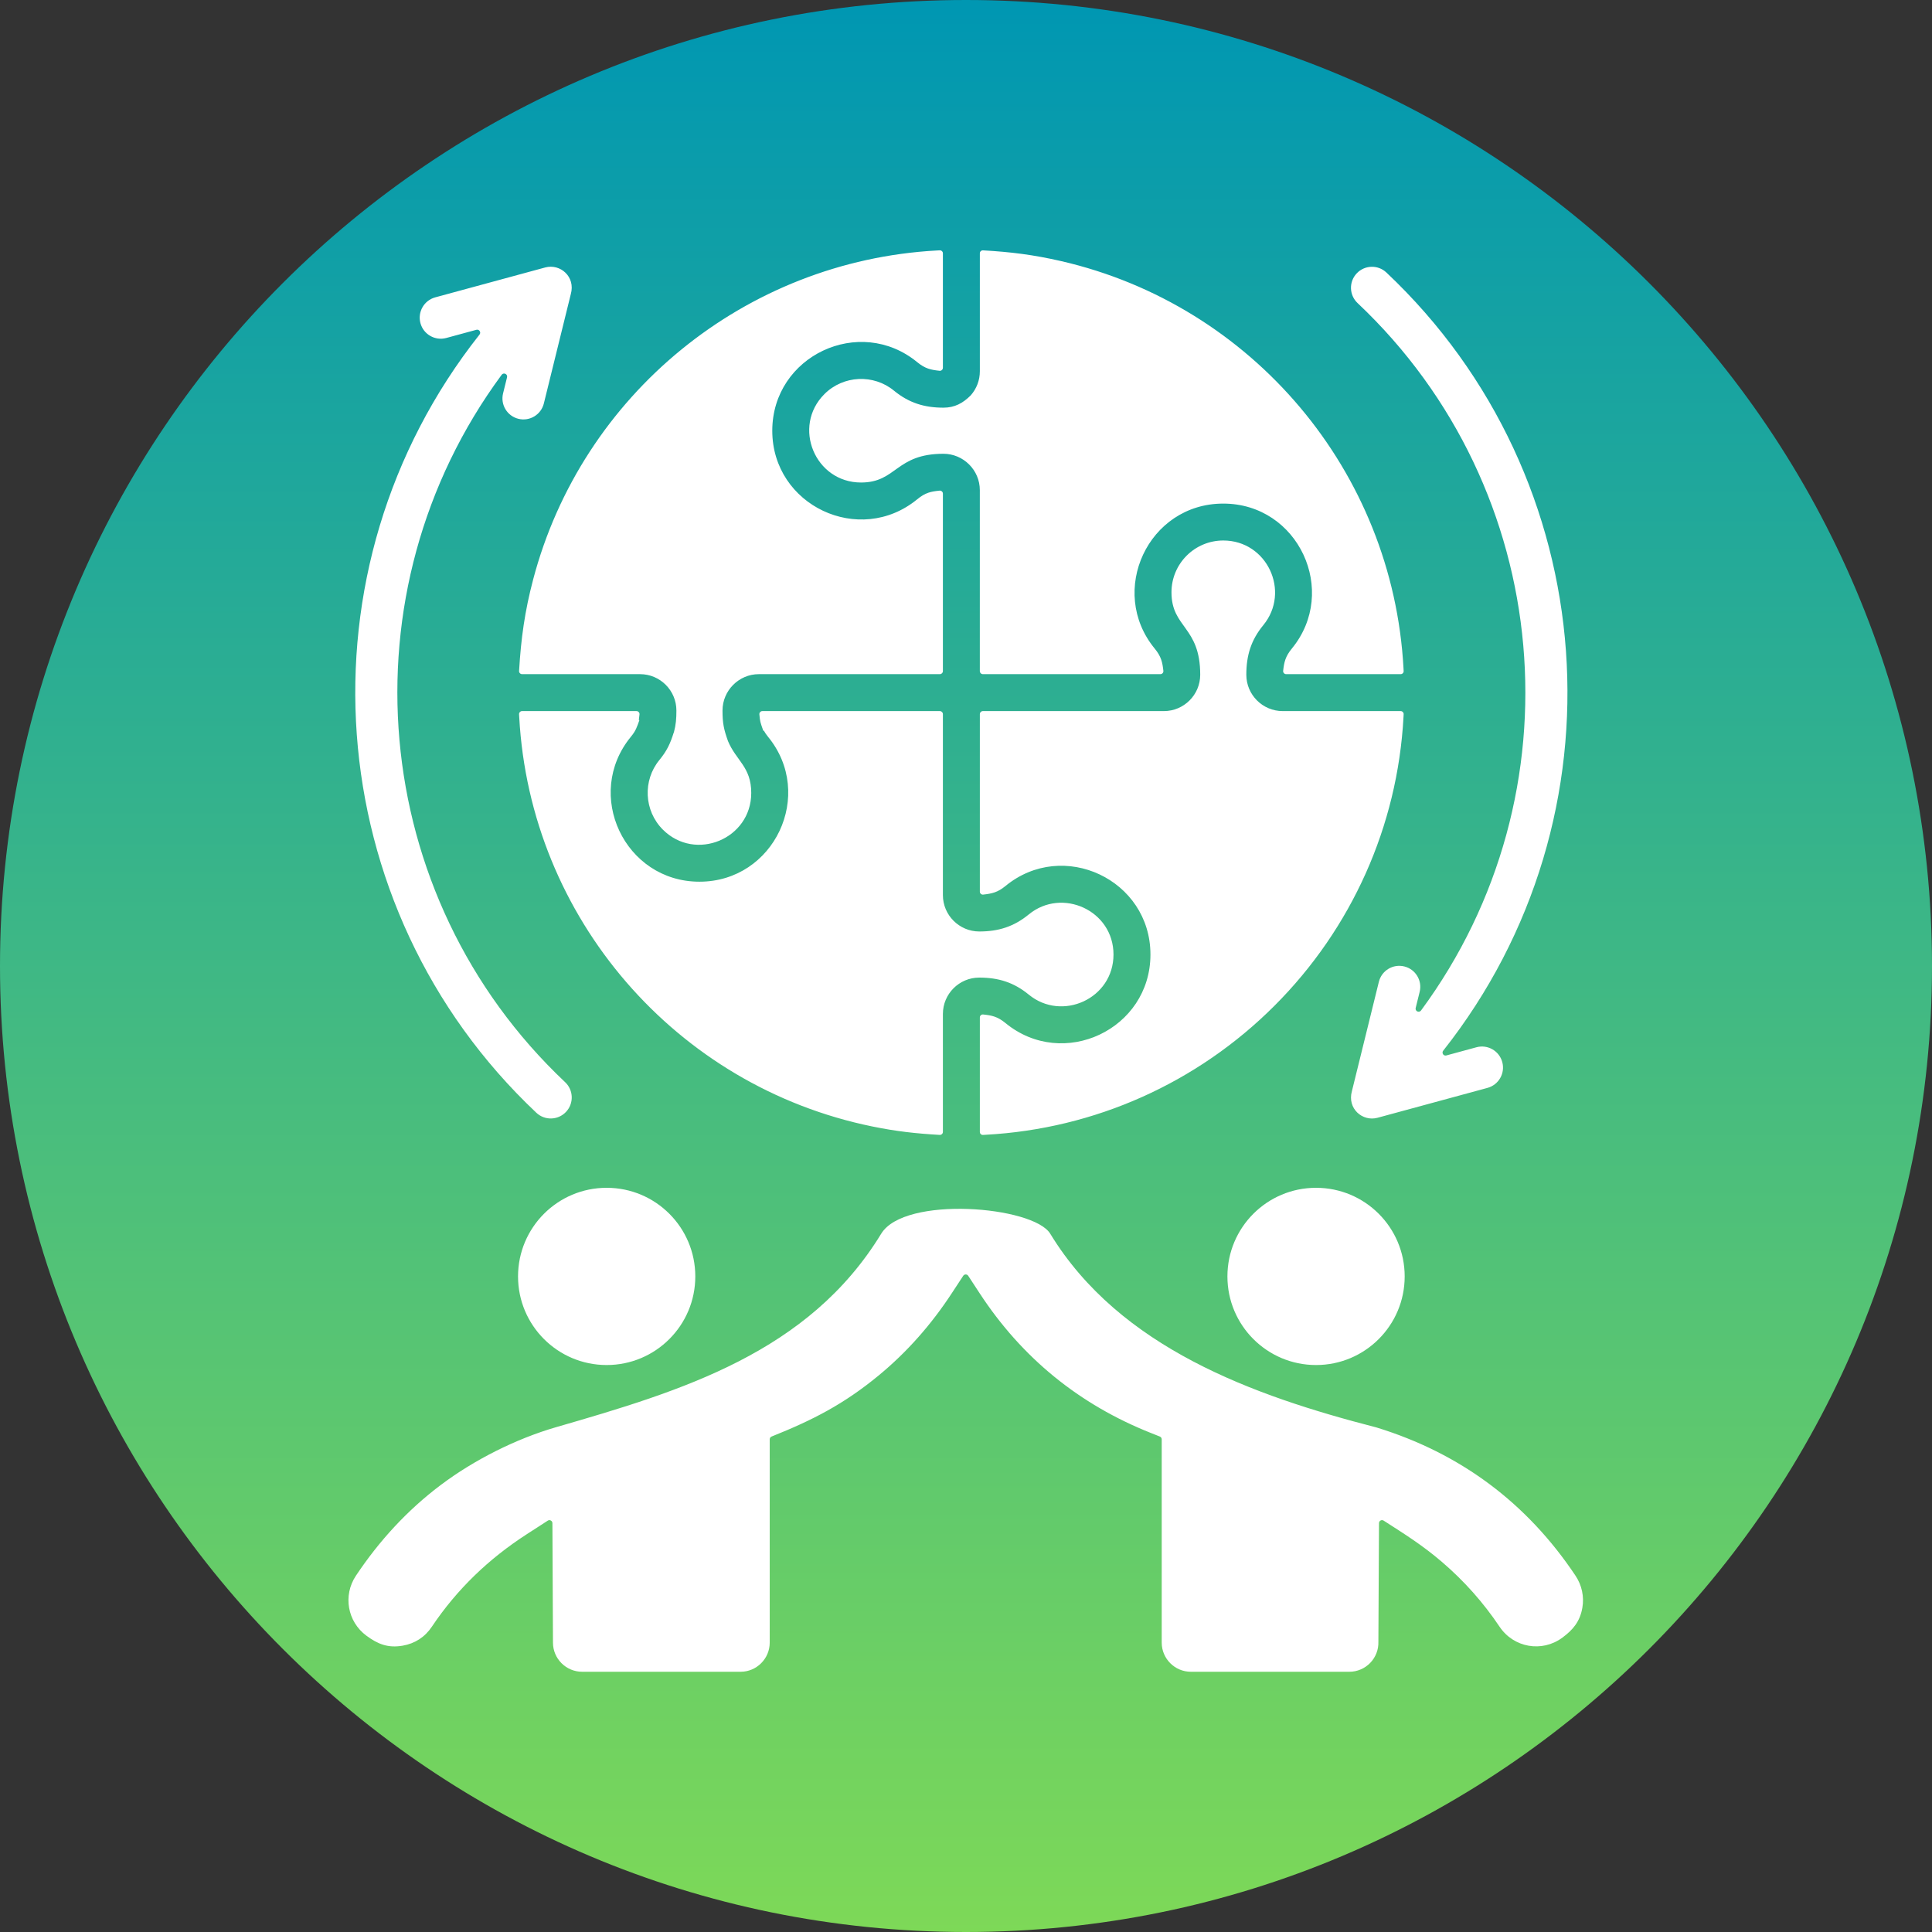
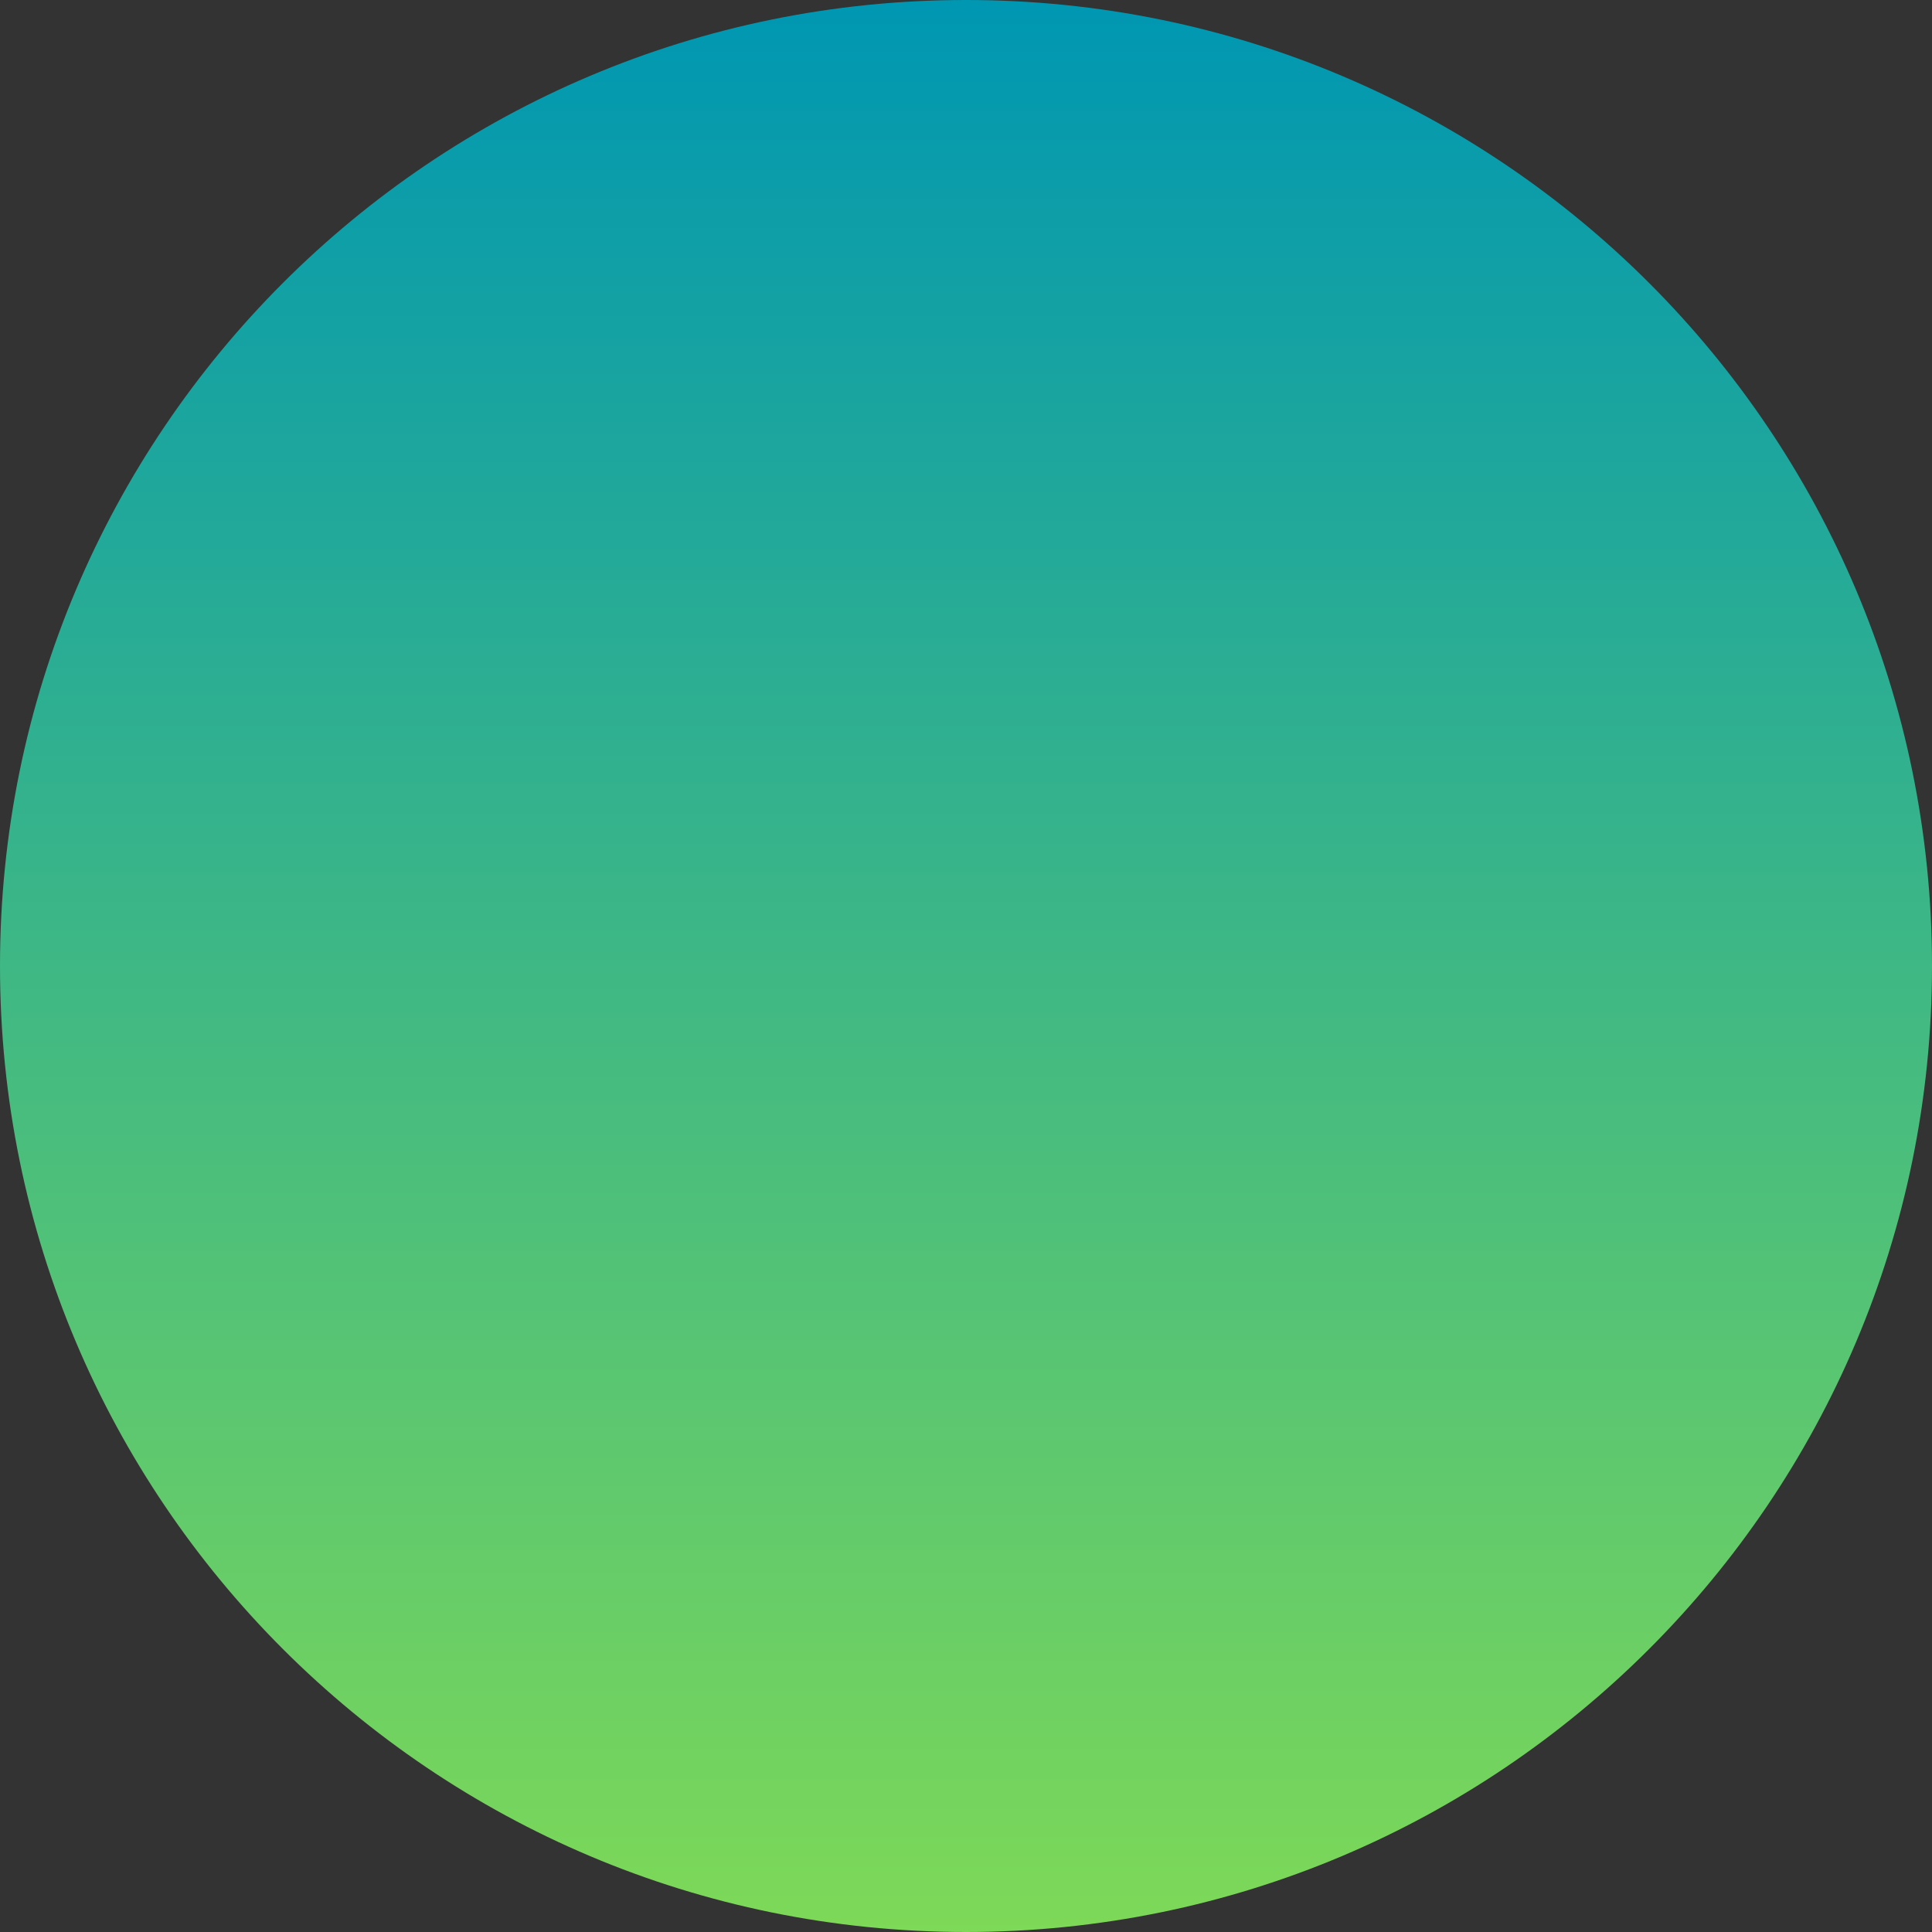
<svg xmlns="http://www.w3.org/2000/svg" width="500" viewBox="0 0 375 375" height="500" preserveAspectRatio="xMidYMid meet">
  <rect x="0" y="0" width="375" height="375" fill="#333333" stroke="none" />
  <defs>
    <clipPath id="a83a9b3f30">
      <path d="M 187.5 0 C 83.945 0 0 83.945 0 187.5 C 0 291.055 83.945 375 187.5 375 C 291.055 375 375 291.055 375 187.5 C 375 83.945 291.055 0 187.5 0 Z M 187.5 0 " clip-rule="nonzero" />
    </clipPath>
    <linearGradient x1="128" gradientTransform="matrix(1.465, 0, 0, 1.465, 0, 0)" y1="0" x2="128" gradientUnits="userSpaceOnUse" y2="256" id="bd958b4908">
      <stop stop-opacity="1" stop-color="rgb(0%, 59.2%, 69.8%)" offset="0" />
      <stop stop-opacity="1" stop-color="rgb(0.192%, 59.3%, 69.659%)" offset="0.008" />
      <stop stop-opacity="1" stop-color="rgb(0.577%, 59.502%, 69.38%)" offset="0.016" />
      <stop stop-opacity="1" stop-color="rgb(0.963%, 59.705%, 69.101%)" offset="0.023" />
      <stop stop-opacity="1" stop-color="rgb(1.349%, 59.908%, 68.822%)" offset="0.031" />
      <stop stop-opacity="1" stop-color="rgb(1.735%, 60.109%, 68.544%)" offset="0.039" />
      <stop stop-opacity="1" stop-color="rgb(2.121%, 60.312%, 68.265%)" offset="0.047" />
      <stop stop-opacity="1" stop-color="rgb(2.507%, 60.513%, 67.986%)" offset="0.055" />
      <stop stop-opacity="1" stop-color="rgb(2.893%, 60.716%, 67.706%)" offset="0.062" />
      <stop stop-opacity="1" stop-color="rgb(3.279%, 60.919%, 67.429%)" offset="0.07" />
      <stop stop-opacity="1" stop-color="rgb(3.665%, 61.121%, 67.149%)" offset="0.078" />
      <stop stop-opacity="1" stop-color="rgb(4.051%, 61.324%, 66.87%)" offset="0.086" />
      <stop stop-opacity="1" stop-color="rgb(4.437%, 61.525%, 66.591%)" offset="0.094" />
      <stop stop-opacity="1" stop-color="rgb(4.823%, 61.728%, 66.312%)" offset="0.102" />
      <stop stop-opacity="1" stop-color="rgb(5.209%, 61.931%, 66.034%)" offset="0.109" />
      <stop stop-opacity="1" stop-color="rgb(5.594%, 62.132%, 65.755%)" offset="0.117" />
      <stop stop-opacity="1" stop-color="rgb(5.98%, 62.335%, 65.475%)" offset="0.125" />
      <stop stop-opacity="1" stop-color="rgb(6.366%, 62.538%, 65.196%)" offset="0.133" />
      <stop stop-opacity="1" stop-color="rgb(6.752%, 62.74%, 64.919%)" offset="0.141" />
      <stop stop-opacity="1" stop-color="rgb(7.138%, 62.943%, 64.639%)" offset="0.148" />
      <stop stop-opacity="1" stop-color="rgb(7.524%, 63.144%, 64.36%)" offset="0.156" />
      <stop stop-opacity="1" stop-color="rgb(7.91%, 63.347%, 64.081%)" offset="0.164" />
      <stop stop-opacity="1" stop-color="rgb(8.296%, 63.55%, 63.802%)" offset="0.172" />
      <stop stop-opacity="1" stop-color="rgb(8.682%, 63.751%, 63.524%)" offset="0.18" />
      <stop stop-opacity="1" stop-color="rgb(9.068%, 63.954%, 63.245%)" offset="0.188" />
      <stop stop-opacity="1" stop-color="rgb(9.454%, 64.156%, 62.965%)" offset="0.195" />
      <stop stop-opacity="1" stop-color="rgb(9.84%, 64.359%, 62.686%)" offset="0.203" />
      <stop stop-opacity="1" stop-color="rgb(10.226%, 64.561%, 62.407%)" offset="0.211" />
      <stop stop-opacity="1" stop-color="rgb(10.612%, 64.763%, 62.129%)" offset="0.219" />
      <stop stop-opacity="1" stop-color="rgb(10.997%, 64.966%, 61.85%)" offset="0.227" />
      <stop stop-opacity="1" stop-color="rgb(11.383%, 65.167%, 61.571%)" offset="0.234" />
      <stop stop-opacity="1" stop-color="rgb(11.769%, 65.37%, 61.292%)" offset="0.242" />
      <stop stop-opacity="1" stop-color="rgb(12.155%, 65.573%, 61.014%)" offset="0.25" />
      <stop stop-opacity="1" stop-color="rgb(12.541%, 65.775%, 60.735%)" offset="0.258" />
      <stop stop-opacity="1" stop-color="rgb(12.927%, 65.977%, 60.455%)" offset="0.266" />
      <stop stop-opacity="1" stop-color="rgb(13.313%, 66.179%, 60.176%)" offset="0.273" />
      <stop stop-opacity="1" stop-color="rgb(13.699%, 66.382%, 59.897%)" offset="0.281" />
      <stop stop-opacity="1" stop-color="rgb(14.085%, 66.585%, 59.619%)" offset="0.289" />
      <stop stop-opacity="1" stop-color="rgb(14.471%, 66.786%, 59.34%)" offset="0.297" />
      <stop stop-opacity="1" stop-color="rgb(14.857%, 66.989%, 59.061%)" offset="0.305" />
      <stop stop-opacity="1" stop-color="rgb(15.244%, 67.192%, 58.781%)" offset="0.312" />
      <stop stop-opacity="1" stop-color="rgb(15.63%, 67.393%, 58.502%)" offset="0.32" />
      <stop stop-opacity="1" stop-color="rgb(16.016%, 67.596%, 58.224%)" offset="0.328" />
      <stop stop-opacity="1" stop-color="rgb(16.4%, 67.798%, 57.945%)" offset="0.336" />
      <stop stop-opacity="1" stop-color="rgb(16.786%, 68.001%, 57.666%)" offset="0.344" />
      <stop stop-opacity="1" stop-color="rgb(17.172%, 68.204%, 57.387%)" offset="0.352" />
      <stop stop-opacity="1" stop-color="rgb(17.558%, 68.405%, 57.109%)" offset="0.359" />
      <stop stop-opacity="1" stop-color="rgb(17.944%, 68.608%, 56.83%)" offset="0.367" />
      <stop stop-opacity="1" stop-color="rgb(18.33%, 68.81%, 56.551%)" offset="0.375" />
      <stop stop-opacity="1" stop-color="rgb(18.716%, 69.012%, 56.271%)" offset="0.383" />
      <stop stop-opacity="1" stop-color="rgb(19.102%, 69.215%, 55.992%)" offset="0.391" />
      <stop stop-opacity="1" stop-color="rgb(19.489%, 69.417%, 55.714%)" offset="0.398" />
      <stop stop-opacity="1" stop-color="rgb(19.875%, 69.62%, 55.435%)" offset="0.406" />
      <stop stop-opacity="1" stop-color="rgb(20.261%, 69.821%, 55.156%)" offset="0.414" />
      <stop stop-opacity="1" stop-color="rgb(20.647%, 70.024%, 54.877%)" offset="0.422" />
      <stop stop-opacity="1" stop-color="rgb(21.033%, 70.227%, 54.599%)" offset="0.43" />
      <stop stop-opacity="1" stop-color="rgb(21.419%, 70.428%, 54.32%)" offset="0.438" />
      <stop stop-opacity="1" stop-color="rgb(21.803%, 70.631%, 54.041%)" offset="0.445" />
      <stop stop-opacity="1" stop-color="rgb(22.189%, 70.833%, 53.761%)" offset="0.453" />
      <stop stop-opacity="1" stop-color="rgb(22.575%, 71.036%, 53.482%)" offset="0.461" />
      <stop stop-opacity="1" stop-color="rgb(22.961%, 71.239%, 53.204%)" offset="0.469" />
      <stop stop-opacity="1" stop-color="rgb(23.347%, 71.44%, 52.925%)" offset="0.477" />
      <stop stop-opacity="1" stop-color="rgb(23.734%, 71.643%, 52.646%)" offset="0.484" />
      <stop stop-opacity="1" stop-color="rgb(24.12%, 71.846%, 52.367%)" offset="0.492" />
      <stop stop-opacity="1" stop-color="rgb(24.506%, 72.047%, 52.087%)" offset="0.5" />
      <stop stop-opacity="1" stop-color="rgb(24.892%, 72.25%, 51.81%)" offset="0.508" />
      <stop stop-opacity="1" stop-color="rgb(25.278%, 72.452%, 51.53%)" offset="0.516" />
      <stop stop-opacity="1" stop-color="rgb(25.664%, 72.655%, 51.251%)" offset="0.523" />
      <stop stop-opacity="1" stop-color="rgb(26.05%, 72.858%, 50.972%)" offset="0.531" />
      <stop stop-opacity="1" stop-color="rgb(26.436%, 73.059%, 50.694%)" offset="0.539" />
      <stop stop-opacity="1" stop-color="rgb(26.822%, 73.262%, 50.415%)" offset="0.547" />
      <stop stop-opacity="1" stop-color="rgb(27.206%, 73.463%, 50.136%)" offset="0.555" />
      <stop stop-opacity="1" stop-color="rgb(27.592%, 73.666%, 49.857%)" offset="0.562" />
      <stop stop-opacity="1" stop-color="rgb(27.979%, 73.869%, 49.577%)" offset="0.57" />
      <stop stop-opacity="1" stop-color="rgb(28.365%, 74.071%, 49.3%)" offset="0.578" />
      <stop stop-opacity="1" stop-color="rgb(28.751%, 74.274%, 49.02%)" offset="0.586" />
      <stop stop-opacity="1" stop-color="rgb(29.137%, 74.475%, 48.741%)" offset="0.594" />
      <stop stop-opacity="1" stop-color="rgb(29.523%, 74.678%, 48.462%)" offset="0.602" />
      <stop stop-opacity="1" stop-color="rgb(29.909%, 74.881%, 48.183%)" offset="0.609" />
      <stop stop-opacity="1" stop-color="rgb(30.295%, 75.082%, 47.905%)" offset="0.617" />
      <stop stop-opacity="1" stop-color="rgb(30.681%, 75.285%, 47.626%)" offset="0.625" />
      <stop stop-opacity="1" stop-color="rgb(31.067%, 75.487%, 47.346%)" offset="0.633" />
      <stop stop-opacity="1" stop-color="rgb(31.453%, 75.69%, 47.067%)" offset="0.641" />
      <stop stop-opacity="1" stop-color="rgb(31.839%, 75.893%, 46.79%)" offset="0.648" />
      <stop stop-opacity="1" stop-color="rgb(32.225%, 76.094%, 46.51%)" offset="0.656" />
      <stop stop-opacity="1" stop-color="rgb(32.61%, 76.297%, 46.231%)" offset="0.664" />
      <stop stop-opacity="1" stop-color="rgb(32.996%, 76.498%, 45.952%)" offset="0.672" />
      <stop stop-opacity="1" stop-color="rgb(33.382%, 76.701%, 45.673%)" offset="0.68" />
      <stop stop-opacity="1" stop-color="rgb(33.768%, 76.904%, 45.395%)" offset="0.688" />
      <stop stop-opacity="1" stop-color="rgb(34.154%, 77.106%, 45.116%)" offset="0.695" />
      <stop stop-opacity="1" stop-color="rgb(34.54%, 77.309%, 44.836%)" offset="0.703" />
      <stop stop-opacity="1" stop-color="rgb(34.926%, 77.512%, 44.557%)" offset="0.711" />
      <stop stop-opacity="1" stop-color="rgb(35.312%, 77.713%, 44.279%)" offset="0.719" />
      <stop stop-opacity="1" stop-color="rgb(35.698%, 77.916%, 44%)" offset="0.727" />
      <stop stop-opacity="1" stop-color="rgb(36.084%, 78.117%, 43.721%)" offset="0.734" />
      <stop stop-opacity="1" stop-color="rgb(36.47%, 78.32%, 43.442%)" offset="0.742" />
      <stop stop-opacity="1" stop-color="rgb(36.856%, 78.523%, 43.163%)" offset="0.75" />
      <stop stop-opacity="1" stop-color="rgb(37.242%, 78.725%, 42.885%)" offset="0.758" />
      <stop stop-opacity="1" stop-color="rgb(37.628%, 78.928%, 42.606%)" offset="0.766" />
      <stop stop-opacity="1" stop-color="rgb(38.013%, 79.129%, 42.326%)" offset="0.773" />
      <stop stop-opacity="1" stop-color="rgb(38.399%, 79.332%, 42.047%)" offset="0.781" />
      <stop stop-opacity="1" stop-color="rgb(38.785%, 79.535%, 41.768%)" offset="0.789" />
      <stop stop-opacity="1" stop-color="rgb(39.171%, 79.736%, 41.49%)" offset="0.797" />
      <stop stop-opacity="1" stop-color="rgb(39.557%, 79.939%, 41.211%)" offset="0.805" />
      <stop stop-opacity="1" stop-color="rgb(39.943%, 80.141%, 40.932%)" offset="0.812" />
      <stop stop-opacity="1" stop-color="rgb(40.329%, 80.344%, 40.652%)" offset="0.82" />
      <stop stop-opacity="1" stop-color="rgb(40.715%, 80.547%, 40.375%)" offset="0.828" />
      <stop stop-opacity="1" stop-color="rgb(41.101%, 80.748%, 40.096%)" offset="0.836" />
      <stop stop-opacity="1" stop-color="rgb(41.487%, 80.951%, 39.816%)" offset="0.844" />
      <stop stop-opacity="1" stop-color="rgb(41.873%, 81.152%, 39.537%)" offset="0.852" />
      <stop stop-opacity="1" stop-color="rgb(42.259%, 81.355%, 39.258%)" offset="0.859" />
      <stop stop-opacity="1" stop-color="rgb(42.645%, 81.558%, 38.98%)" offset="0.867" />
      <stop stop-opacity="1" stop-color="rgb(43.031%, 81.76%, 38.701%)" offset="0.875" />
      <stop stop-opacity="1" stop-color="rgb(43.416%, 81.963%, 38.422%)" offset="0.883" />
      <stop stop-opacity="1" stop-color="rgb(43.802%, 82.166%, 38.142%)" offset="0.891" />
      <stop stop-opacity="1" stop-color="rgb(44.188%, 82.367%, 37.863%)" offset="0.898" />
      <stop stop-opacity="1" stop-color="rgb(44.574%, 82.57%, 37.585%)" offset="0.906" />
      <stop stop-opacity="1" stop-color="rgb(44.96%, 82.771%, 37.306%)" offset="0.914" />
      <stop stop-opacity="1" stop-color="rgb(45.346%, 82.974%, 37.027%)" offset="0.922" />
      <stop stop-opacity="1" stop-color="rgb(45.732%, 83.177%, 36.748%)" offset="0.93" />
      <stop stop-opacity="1" stop-color="rgb(46.118%, 83.379%, 36.47%)" offset="0.938" />
      <stop stop-opacity="1" stop-color="rgb(46.504%, 83.582%, 36.191%)" offset="0.945" />
      <stop stop-opacity="1" stop-color="rgb(46.89%, 83.783%, 35.912%)" offset="0.953" />
      <stop stop-opacity="1" stop-color="rgb(47.276%, 83.986%, 35.632%)" offset="0.961" />
      <stop stop-opacity="1" stop-color="rgb(47.662%, 84.189%, 35.353%)" offset="0.969" />
      <stop stop-opacity="1" stop-color="rgb(48.048%, 84.39%, 35.075%)" offset="0.977" />
      <stop stop-opacity="1" stop-color="rgb(48.433%, 84.593%, 34.796%)" offset="0.984" />
      <stop stop-opacity="1" stop-color="rgb(48.819%, 84.795%, 34.517%)" offset="0.992" />
      <stop stop-opacity="1" stop-color="rgb(49.205%, 84.998%, 34.238%)" offset="1" />
    </linearGradient>
    <clipPath id="0b0ef08176">
-       <path d="M 67 48.574 L 308 48.574 L 308 324.574 L 67 324.574 Z M 67 48.574 " clip-rule="nonzero" />
-     </clipPath>
+       </clipPath>
  </defs>
  <g clip-path="url(#a83a9b3f30)">
    <rect x="-37.5" fill="url(#bd958b4908)" width="450" y="-37.5" height="450" />
  </g>
  <g clip-path="url(#0b0ef08176)">
    <path fill="#ffffff" d="M 117.754 230.551 C 127.254 230.551 134.957 238.25 134.957 247.754 C 134.957 257.254 127.254 264.953 117.754 264.953 C 108.254 264.953 100.551 257.254 100.551 247.754 C 100.555 238.25 108.254 230.551 117.754 230.551 Z M 203.848 239.461 C 200.586 234.117 175.586 232.012 171.043 239.461 C 156.973 262.527 132.379 269.953 107.973 277.004 C 100.156 279.262 92.004 283.371 85.5 288.273 C 79.023 293.156 73.578 299.105 69.082 305.848 C 66.535 309.664 67.43 314.77 71.121 317.488 C 73.332 319.121 75.301 319.922 78.172 319.422 C 80.551 319.008 82.473 317.754 83.816 315.75 C 88.727 308.43 94.891 302.539 102.266 297.777 L 106.324 295.156 C 106.508 295.035 106.727 295.027 106.918 295.133 C 107.109 295.238 107.223 295.422 107.223 295.645 L 107.332 318.836 C 107.332 321.945 109.875 324.488 112.988 324.488 L 143.75 324.488 C 146.859 324.488 149.402 321.945 149.402 318.836 L 149.402 279.371 C 149.402 279.129 149.543 278.922 149.77 278.828 C 157.715 275.656 163.77 272.559 170.539 266.984 C 176.086 262.418 180.805 257.031 184.738 251.02 L 186.957 247.637 C 187.066 247.465 187.242 247.371 187.445 247.371 C 187.648 247.371 187.82 247.465 187.934 247.637 L 190.148 251.02 C 198.371 263.582 209.496 272.629 223.445 278.164 L 225.117 278.828 C 225.344 278.918 225.488 279.129 225.488 279.371 L 225.488 318.832 C 225.488 321.945 228.031 324.488 231.141 324.488 L 261.902 324.488 C 265.07 324.488 267.656 321.863 267.543 318.633 C 267.543 318.625 267.543 318.617 267.543 318.609 L 267.664 295.641 C 267.668 295.422 267.777 295.234 267.969 295.129 C 268.164 295.023 268.379 295.035 268.566 295.152 C 272.613 297.754 276.039 299.883 279.871 303.16 C 284.172 306.84 287.918 311.047 291.07 315.75 C 293.801 319.816 299.289 320.789 303.238 317.879 C 305.305 316.359 306.668 314.742 307.133 312.074 C 307.516 309.902 307.031 307.68 305.809 305.848 C 296.371 291.699 283.441 282.066 267.176 277.07 C 267.168 277.066 267.16 277.066 267.152 277.062 C 243.246 270.91 217.355 261.602 203.848 239.461 Z M 123.996 139.75 L 124.105 139.785 C 123.633 141.102 123.422 141.832 122.465 142.992 C 113.262 154.191 121.234 171.137 135.766 171.137 C 150.289 171.137 158.27 154.199 149.062 142.992 C 148.758 142.621 148.484 142.227 148.258 141.809 L 148.156 141.844 C 147.543 140.105 147.531 140.078 147.395 138.664 C 147.379 138.492 147.43 138.34 147.547 138.215 C 147.66 138.09 147.805 138.023 147.977 138.023 L 182.43 138.023 C 182.754 138.023 183.016 138.285 183.016 138.609 L 183.016 173.742 C 183.016 177.645 186.215 180.801 190.074 180.801 C 193.797 180.801 196.805 179.859 199.688 177.488 C 206.113 172.211 216.129 176.688 216.129 185.273 C 216.129 193.863 206.113 198.34 199.688 193.059 C 196.789 190.676 193.785 189.75 190.074 189.75 C 186.18 189.75 183.016 192.914 183.016 196.809 L 183.016 219.703 C 183.016 219.871 182.953 220.012 182.832 220.125 C 182.711 220.242 182.562 220.293 182.398 220.285 C 177.762 220.016 173.992 219.602 169.305 218.645 C 131.203 210.863 102.898 178.172 100.781 139.176 L 100.75 138.641 C 100.742 138.473 100.797 138.328 100.91 138.207 C 101.023 138.086 101.168 138.023 101.336 138.023 L 123.547 138.023 C 123.719 138.023 123.867 138.09 123.98 138.219 C 124.098 138.348 124.145 138.504 124.125 138.676 Z M 247.375 195.215 C 262.367 180.223 271.27 160.352 272.418 139.176 L 272.445 138.641 C 272.457 138.473 272.402 138.328 272.289 138.207 C 272.172 138.086 272.031 138.023 271.863 138.023 L 248.969 138.023 C 245.078 138.023 241.91 134.859 241.91 130.965 C 241.91 127.246 242.812 124.254 245.207 121.34 C 250.539 114.852 245.965 104.91 237.438 104.91 C 231.883 104.91 227.383 109.41 227.383 114.965 C 227.383 121.926 232.961 121.547 232.961 130.965 C 232.961 134.859 229.797 138.023 225.902 138.023 L 190.77 138.023 C 190.449 138.023 190.188 138.285 190.188 138.609 L 190.188 173.062 C 190.188 173.234 190.254 173.383 190.383 173.496 C 190.508 173.609 190.664 173.66 190.836 173.641 C 192.535 173.449 193.637 173.223 195.156 171.977 C 206.355 162.773 223.301 170.742 223.301 185.273 C 223.301 199.805 206.355 207.777 195.156 198.57 C 193.625 197.316 192.523 197.086 190.832 196.91 C 190.66 196.891 190.508 196.941 190.379 197.055 C 190.254 197.168 190.188 197.316 190.188 197.488 L 190.188 219.703 C 190.188 219.871 190.25 220.016 190.367 220.129 C 190.488 220.242 190.637 220.297 190.801 220.289 L 191.336 220.258 C 212.516 219.109 232.383 210.207 247.375 195.215 Z M 188.418 76.738 C 189.555 75.449 190.188 73.801 190.188 72.07 L 190.188 49.176 C 190.188 49.008 190.246 48.863 190.367 48.75 C 190.488 48.637 190.637 48.582 190.805 48.594 C 196.168 48.902 200.555 49.438 205.961 50.68 C 243.09 59.227 270.34 91.48 272.418 129.703 L 272.445 130.238 C 272.457 130.402 272.402 130.551 272.289 130.672 C 272.172 130.789 272.031 130.852 271.863 130.852 L 249.641 130.852 C 249.469 130.852 249.32 130.785 249.207 130.656 C 249.09 130.531 249.043 130.375 249.059 130.203 C 249.246 128.566 249.465 127.441 250.742 125.891 C 259.883 114.77 252.031 97.746 237.434 97.746 C 222.836 97.746 214.988 114.77 224.129 125.891 C 225.406 127.441 225.625 128.566 225.809 130.203 C 225.828 130.375 225.777 130.531 225.664 130.656 C 225.551 130.785 225.402 130.852 225.23 130.852 L 190.77 130.852 C 190.445 130.852 190.184 130.59 190.184 130.27 L 190.184 95.137 C 190.184 91.23 186.977 88.078 183.125 88.078 C 173.809 88.078 174.074 93.656 167.125 93.656 C 158.188 93.656 153.703 82.805 160.016 76.496 C 163.695 72.816 169.574 72.586 173.512 75.82 C 176.41 78.203 179.414 79.129 183.125 79.129 C 185.312 79.129 186.902 78.246 188.391 76.766 C 188.402 76.754 188.41 76.746 188.418 76.738 Z M 141.309 143.859 C 141.305 143.848 141.301 143.84 141.297 143.828 C 140.488 141.566 140.238 140.363 140.238 137.91 C 140.238 134.055 143.395 130.852 147.297 130.852 L 182.43 130.852 C 182.75 130.852 183.016 130.59 183.016 130.27 L 183.016 95.816 C 183.016 95.645 182.949 95.496 182.82 95.383 C 182.695 95.27 182.543 95.219 182.371 95.234 C 180.715 95.402 179.629 95.598 178.043 96.902 C 166.844 106.105 149.898 98.133 149.898 83.602 C 149.898 69.07 166.848 61.102 178.043 70.305 C 179.574 71.562 180.68 71.789 182.371 71.969 C 182.539 71.988 182.695 71.938 182.82 71.82 C 182.949 71.707 183.016 71.559 183.016 71.387 L 183.016 49.172 C 183.016 49.004 182.953 48.863 182.832 48.75 C 182.711 48.633 182.566 48.582 182.398 48.59 L 181.863 48.617 C 144.617 50.641 112.93 76.602 103.48 112.492 C 101.859 118.637 101.121 123.934 100.754 130.234 C 100.742 130.402 100.797 130.547 100.91 130.668 C 101.027 130.789 101.168 130.852 101.336 130.852 L 124.23 130.852 C 128.125 130.852 131.289 134.02 131.289 137.91 C 131.289 139.469 131.203 140.664 130.793 142.184 L 130.773 142.18 C 130.102 144.32 129.473 145.707 127.98 147.527 C 124.746 151.461 124.977 157.344 128.656 161.023 C 134.969 167.336 145.816 162.844 145.816 153.914 C 145.816 148.855 142.898 147.664 141.309 143.859 Z M 286.578 203.273 C 288.754 202.684 291 203.969 291.59 206.148 C 292.18 208.324 290.895 210.57 288.715 211.16 L 267.371 216.961 C 264.469 217.75 261.457 215.18 262.406 211.793 C 262.406 211.785 262.406 211.781 262.41 211.773 L 267.637 190.57 C 268.176 188.383 270.383 187.047 272.57 187.586 C 274.758 188.121 276.094 190.332 275.555 192.516 L 274.781 195.648 C 274.715 195.926 274.848 196.203 275.105 196.32 C 275.359 196.438 275.652 196.363 275.82 196.137 C 306.859 154.059 301.805 94.945 263.508 58.828 C 261.867 57.285 261.789 54.703 263.332 53.066 C 264.875 51.426 267.457 51.348 269.094 52.891 C 311.422 92.809 316.039 158.508 280.125 203.938 C 279.965 204.141 279.949 204.41 280.094 204.625 C 280.234 204.836 280.484 204.93 280.73 204.863 Z M 86.621 65.602 L 92.469 64.012 C 92.715 63.945 92.965 64.039 93.105 64.254 C 93.25 64.465 93.234 64.734 93.078 64.938 C 57.16 110.367 61.777 176.066 104.105 215.988 C 105.742 217.531 108.324 217.453 109.867 215.812 C 111.41 214.172 111.328 211.594 109.691 210.051 C 71.395 173.93 66.34 114.816 97.379 72.738 C 97.543 72.516 97.84 72.441 98.094 72.559 C 98.352 72.676 98.484 72.953 98.418 73.227 L 97.645 76.359 C 97.105 78.547 98.441 80.754 100.629 81.293 C 102.816 81.828 105.023 80.492 105.562 78.309 L 110.789 57.102 C 110.789 57.094 110.793 57.09 110.793 57.086 C 111.742 53.695 108.73 51.129 105.828 51.914 L 84.484 57.715 C 82.305 58.309 81.02 60.551 81.609 62.73 C 82.199 64.906 84.445 66.191 86.621 65.602 Z M 255.445 230.551 C 264.945 230.551 272.648 238.25 272.648 247.754 C 272.648 257.254 264.945 264.953 255.445 264.953 C 245.945 264.953 238.242 257.254 238.242 247.754 C 238.242 238.25 245.945 230.551 255.445 230.551 Z M 255.445 230.551 " fill-opacity="1" fill-rule="evenodd" />
  </g>
</svg>